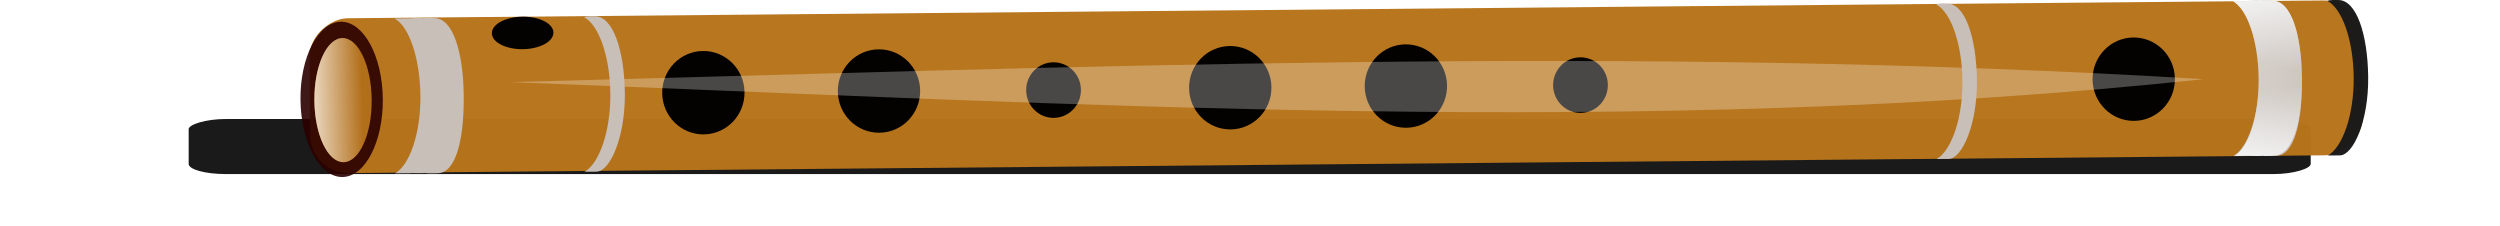
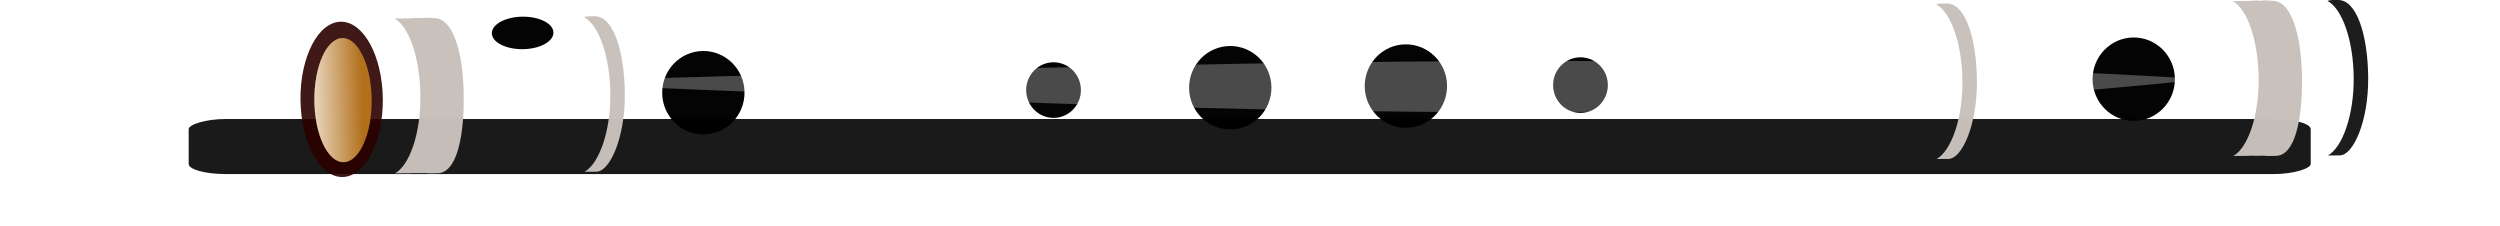
<svg xmlns="http://www.w3.org/2000/svg" xmlns:xlink="http://www.w3.org/1999/xlink" version="1.1" viewBox="0 0 647.8 58.5">
  <defs>
    <filter id="f" x="-.557" y="-.016" width="2.114" height="1.032" color-interpolation-filters="sRGB">
      <feGaussianBlur stdDeviation="7.981" />
    </filter>
    <linearGradient id="c">
      <stop stop-color="#f2f2f2" offset="0" />
      <stop stop-color="#f2f2f2" stop-opacity="0" offset="1" />
    </linearGradient>
    <filter id="e" x="-.089" y="-.935" width="1.178" height="2.869" color-interpolation-filters="sRGB">
      <feGaussianBlur stdDeviation="54.491" />
    </filter>
    <linearGradient id="b" x1="-195.79" x2="-135.49" y1="-23.064" y2="-34.414" gradientTransform="translate(-5e-6 .709)" gradientUnits="userSpaceOnUse" xlink:href="#c" />
    <linearGradient id="a" x1="-195.79" x2="-135.49" y1="-23.064" y2="-34.414" gradientTransform="matrix(-1 0 0 1 -286.19 .709)" gradientUnits="userSpaceOnUse" xlink:href="#c" />
    <linearGradient id="d" x1="-129.04" x2="-130.26" y1="1359.5" y2="1295.2" gradientUnits="userSpaceOnUse">
      <stop stop-color="#fff" offset="0" />
      <stop stop-color="#fff" stop-opacity="0" offset="1" />
    </linearGradient>
  </defs>
  <g transform="translate(686.32 -393.91)">
    <rect transform="matrix(.375 0 0 -.102 10.532 603.45)" x="-1727.9" y="1612.1" width="1466.3" height="139.93" ry="25.815" fill="#1a1a1a" filter="url(#e)" />
-     <rect transform="matrix(.009 1 -1 .009 0 0)" x="393.24" y="77.863" width="40.127" height="531.88" ry="9.931" fill="#b7741b" opacity=".981" />
    <path transform="matrix(.004 .39 -.385 .004 -219.5 362.49)" d="m163.16-222.16c0 15.302-12.405 27.707-27.707 27.707s-27.707-12.405-27.707-27.707 12.405-27.707 27.707-27.707 27.707 12.405 27.707 27.707z" opacity=".981" />
    <path transform="matrix(.002 .26 -.256 .002 -333.93 381.19)" d="m163.16-222.16c0 15.302-12.405 27.707-27.707 27.707s-27.707-12.405-27.707-27.707 12.405-27.707 27.707-27.707 27.707 12.405 27.707 27.707z" opacity=".981" />
    <path transform="matrix(.004 .39 -.385 .004 -453.61 364.7)" d="m163.16-222.16c0 15.302-12.405 27.707-27.707 27.707s-27.707-12.405-27.707-27.707 12.405-27.707 27.707-27.707 27.707 12.405 27.707 27.707z" opacity=".981" />
    <path transform="matrix(.004 .39 -.385 .004 -408.1 364.27)" d="m163.16-222.16c0 15.302-12.405 27.707-27.707 27.707s-27.707-12.405-27.707-27.707 12.405-27.707 27.707-27.707 27.707 12.405 27.707 27.707z" opacity=".981" />
    <path transform="matrix(.002 .26 -.256 .002 -470.47 382.48)" d="m163.16-222.16c0 15.302-12.405 27.707-27.707 27.707s-27.707-12.405-27.707-27.707 12.405-27.707 27.707-27.707 27.707 12.405 27.707 27.707z" opacity=".981" />
-     <path transform="matrix(.004 .39 -.385 .004 -544.63 365.56)" d="m163.16-222.16c0 15.302-12.405 27.707-27.707 27.707s-27.707-12.405-27.707-27.707 12.405-27.707 27.707-27.707 27.707 12.405 27.707 27.707z" opacity=".981" />
    <path transform="matrix(.004 .39 -.385 .004 -590.14 365.99)" d="m163.16-222.16c0 15.302-12.405 27.707-27.707 27.707s-27.707-12.405-27.707-27.707 12.405-27.707 27.707-27.707 27.707 12.405 27.707 27.707z" opacity=".981" />
    <path transform="matrix(.001 .152 -.288 .003 -615.01 382.52)" d="m163.16-222.16c0 15.302-12.405 27.707-27.707 27.707s-27.707-12.405-27.707-27.707 12.405-27.707 27.707-27.707 27.707 12.405 27.707 27.707z" opacity=".981" />
    <path transform="matrix(.003 .304 -.385 .004 -91.511 454.18)" d="m-64.65 1314c0 15.302-29.634 27.707-66.189 27.707s-66.189-12.405-66.189-27.707 29.634-27.707 66.189-27.707 66.189 12.405 66.189 27.707z" fill="#2b0000" fill-opacity=".922" opacity=".981" />
    <path transform="matrix(.002 .243 -.268 .003 -245.02 447.72)" d="m-64.65 1314c0 15.302-29.634 27.707-66.189 27.707s-66.189-12.405-66.189-27.707 29.634-27.707 66.189-27.707 66.189 12.405 66.189 27.707z" fill="#b7741b" fill-opacity=".98" opacity=".981" />
    <path transform="matrix(.004 .39 -.369 .003 -93.906 469.94)" d="m-149.98 1245.8c17.437-397.55 43.775-795.76 7.194-1189.3-26.18 401.16-13.831 794.69-7.194 1189.3z" fill="#fff" fill-opacity=".28" filter="url(#f)" />
    <path d="m-174.06 414.9c-0.104-11.293-3.084-20.12-7.764-20.076-0.647 6e-3 -2.168-0.095-2.77 0.242 3.793 2.03 6.689 10.137 6.778 19.869 0.089 9.732-2.924 18.073-6.68 20.174 0.71 5e-3 0.413-7e-3 3.077-0.021 3.503-0.018 7.463-8.895 7.359-20.189z" fill="#c9c0bb" opacity=".981" />
    <path d="m-524.41 418.21c-0.104-11.293-3.084-20.12-7.764-20.076-0.647 6e-3 -2.168-0.095-2.77 0.242 3.793 2.03 6.689 10.137 6.778 19.869 0.089 9.732-2.924 18.073-6.68 20.174 0.71 5e-3 0.413-7e-3 3.077-0.021 3.503-0.018 7.463-8.895 7.359-20.189z" fill="#c9c0bb" opacity=".981" />
    <g transform="matrix(.004 .39 -.385 .004 -108.36 470.08)">
      <path d="m-142.9-49.616c-28.91 0-51.562 6.795-51.562 19.219 0 1.674-0.748 6.192 0 7.906-3e-3 0.009 3e-3 0.022 0 0.031-0.176 0.616-0.279 1.252-0.281 1.875-3e-3 0.882 0.115 5.846 0.25 7.562 7e-3 -0.012 0.025-0.019 0.031-0.031-7e-3 0.125-0.029 0.248-0.031 0.375-0.032 1.601-0.062 7.503-0.031 9.125 5.294-9.811 26.614-16.906 51.562-16.906 24.949 0 46.018 7.783 51.313 17.594-0.005-1.656 0.031-8.725 0.031-10.406 0-0.414-0.043-0.791-0.094-1.188 0.192-2.478 0.094-6.378 0.094-7.75 0-0.264-0.01-0.524-0.031-0.781-0.002-0.021 0.002-0.042 0-0.062 0.406-2.456 0.219-6.966 0.219-8.469 0-12.424-22.559-18.094-51.469-18.094z" fill="#c9c0bb" opacity=".981" />
-       <path d="m-142.9-49.616c-28.91 0-51.562 6.795-51.562 19.219 0 1.674-0.748 6.192 0 7.906-3e-3 0.009 3e-3 0.022 0 0.031-0.176 0.616-0.279 1.252-0.281 1.875-3e-3 0.882 0.115 5.846 0.25 7.562 7e-3 -0.012 0.025-0.019 0.031-0.031-7e-3 0.125-0.029 0.248-0.031 0.375-0.032 1.601-0.062 7.503-0.031 9.125 5.294-9.811 26.614-16.906 51.562-16.906 24.949 0 46.018 7.783 51.312 17.594-0.005-1.656 0.031-8.725 0.031-10.406 0-0.414-0.043-0.791-0.094-1.188 0.192-2.478 0.094-6.378 0.094-7.75 0-0.264-0.01-0.524-0.031-0.781-0.002-0.021 0.002-0.042 0-0.062 0.406-2.456 0.219-6.966 0.219-8.469 0-12.424-22.559-18.094-51.469-18.094z" fill="url(#b)" opacity=".981" />
-       <path d="m-143.28-49.616c28.91 0 51.562 6.795 51.562 19.219 0 1.674 0.748 6.192 0 7.906 3e-3 0.009-3e-3 0.022 0 0.031 0.176 0.616 0.279 1.252 0.281 1.875 3e-3 0.882-0.115 5.846-0.25 7.562-7e-3 -0.012-0.025-0.019-0.031-0.031 7e-3 0.125 0.029 0.248 0.031 0.375 0.032 1.601 0.062 7.503 0.031 9.125-5.294-9.811-26.614-16.906-51.562-16.906-24.949 0-46.018 7.783-51.312 17.594 5e-3 -1.656-0.031-8.725-0.031-10.406 0-0.414 0.043-0.791 0.094-1.188-0.192-2.478-0.094-6.378-0.094-7.75 0-0.264 0.01-0.524 0.031-0.781 2e-3 -0.021-2e-3 -0.042 0-0.062-0.406-2.456-0.219-6.966-0.219-8.469 0-12.424 22.559-18.094 51.469-18.094z" fill="url(#a)" opacity=".981" />
+       <path d="m-143.28-49.616z" fill="url(#a)" opacity=".981" />
    </g>
    <g transform="matrix(.004 .39 -.385 .004 -584.69 474.58)">
      <path d="m-142.9-49.616c-28.91 0-51.562 6.795-51.562 19.219 0 1.674-0.748 6.192 0 7.906-3e-3 0.009 3e-3 0.022 0 0.031-0.176 0.616-0.279 1.252-0.281 1.875-3e-3 0.882 0.115 5.846 0.25 7.562 7e-3 -0.012 0.025-0.019 0.031-0.031-7e-3 0.125-0.029 0.248-0.031 0.375-0.032 1.601-0.062 7.503-0.031 9.125 5.294-9.811 26.614-16.906 51.562-16.906 24.949 0 46.018 7.783 51.313 17.594-0.005-1.656 0.031-8.725 0.031-10.406 0-0.414-0.043-0.791-0.094-1.188 0.192-2.478 0.094-6.378 0.094-7.75 0-0.264-0.01-0.524-0.031-0.781-0.002-0.021 0.002-0.042 0-0.062 0.406-2.456 0.219-6.966 0.219-8.469 0-12.424-22.559-18.094-51.469-18.094z" fill="#c9c0bb" opacity=".981" />
-       <path d="m-142.9-49.616c-28.91 0-51.562 6.795-51.562 19.219 0 1.674-0.748 6.192 0 7.906-3e-3 0.009 3e-3 0.022 0 0.031-0.176 0.616-0.279 1.252-0.281 1.875-3e-3 0.882 0.115 5.846 0.25 7.562 7e-3 -0.012 0.025-0.019 0.031-0.031-7e-3 0.125-0.029 0.248-0.031 0.375-0.032 1.601-0.062 7.503-0.031 9.125 5.294-9.811 26.614-16.906 51.562-16.906 24.949 0 46.018 7.783 51.312 17.594-0.005-1.656 0.031-8.725 0.031-10.406 0-0.414-0.043-0.791-0.094-1.188 0.192-2.478 0.094-6.378 0.094-7.75 0-0.264-0.01-0.524-0.031-0.781-0.002-0.021 0.002-0.042 0-0.062 0.406-2.456 0.219-6.966 0.219-8.469 0-12.424-22.559-18.094-51.469-18.094z" fill="url(#b)" opacity=".981" />
      <path d="m-143.28-49.616c28.91 0 51.562 6.795 51.562 19.219 0 1.674 0.748 6.192 0 7.906 3e-3 0.009-3e-3 0.022 0 0.031 0.176 0.616 0.279 1.252 0.281 1.875 3e-3 0.882-0.115 5.846-0.25 7.562-7e-3 -0.012-0.025-0.019-0.031-0.031 7e-3 0.125 0.029 0.248 0.031 0.375 0.032 1.601 0.062 7.503 0.031 9.125-5.294-9.811-26.614-16.906-51.562-16.906-24.949 0-46.018 7.783-51.312 17.594 5e-3 -1.656-0.031-8.725-0.031-10.406 0-0.414 0.043-0.791 0.094-1.188-0.192-2.478-0.094-6.378-0.094-7.75 0-0.264 0.01-0.524 0.031-0.781 2e-3 -0.021-2e-3 -0.042 0-0.062-0.406-2.456-0.219-6.966-0.219-8.469 0-12.424 22.559-18.094 51.469-18.094z" fill="url(#a)" opacity=".981" />
    </g>
    <path transform="matrix(.004 .39 -.385 .004 -108.36 470.08)" d="m-104.19 1313.6c0 8.4-1.277 15.21-2.852 15.21s-2.852-6.81-2.852-15.21c0-8.4 1.277-15.21 2.852-15.21s2.852 6.81 2.852 15.21z" fill-opacity="0" opacity=".981" />
    <path transform="matrix(.002 .243 -.268 .003 -245.02 447.68)" d="m-64.65 1314c0 15.302-29.634 27.707-66.189 27.707s-66.189-12.405-66.189-27.707 29.634-27.707 66.189-27.707 66.189 12.405 66.189 27.707z" fill="url(#d)" opacity=".981" />
    <path d="m-72.674 413.99c-0.104-11.293-3.084-20.12-7.764-20.076-0.647 6e-3 -2.168-0.095-2.77 0.242 3.793 2.03 6.689 10.137 6.778 19.869 0.089 9.732-2.924 18.073-6.68 20.174 0.71 5e-3 0.413-7e-3 3.077-0.021 3.503-0.018 7.463-8.895 7.359-20.189z" fill="#1a1a1a" opacity=".981" />
  </g>
</svg>